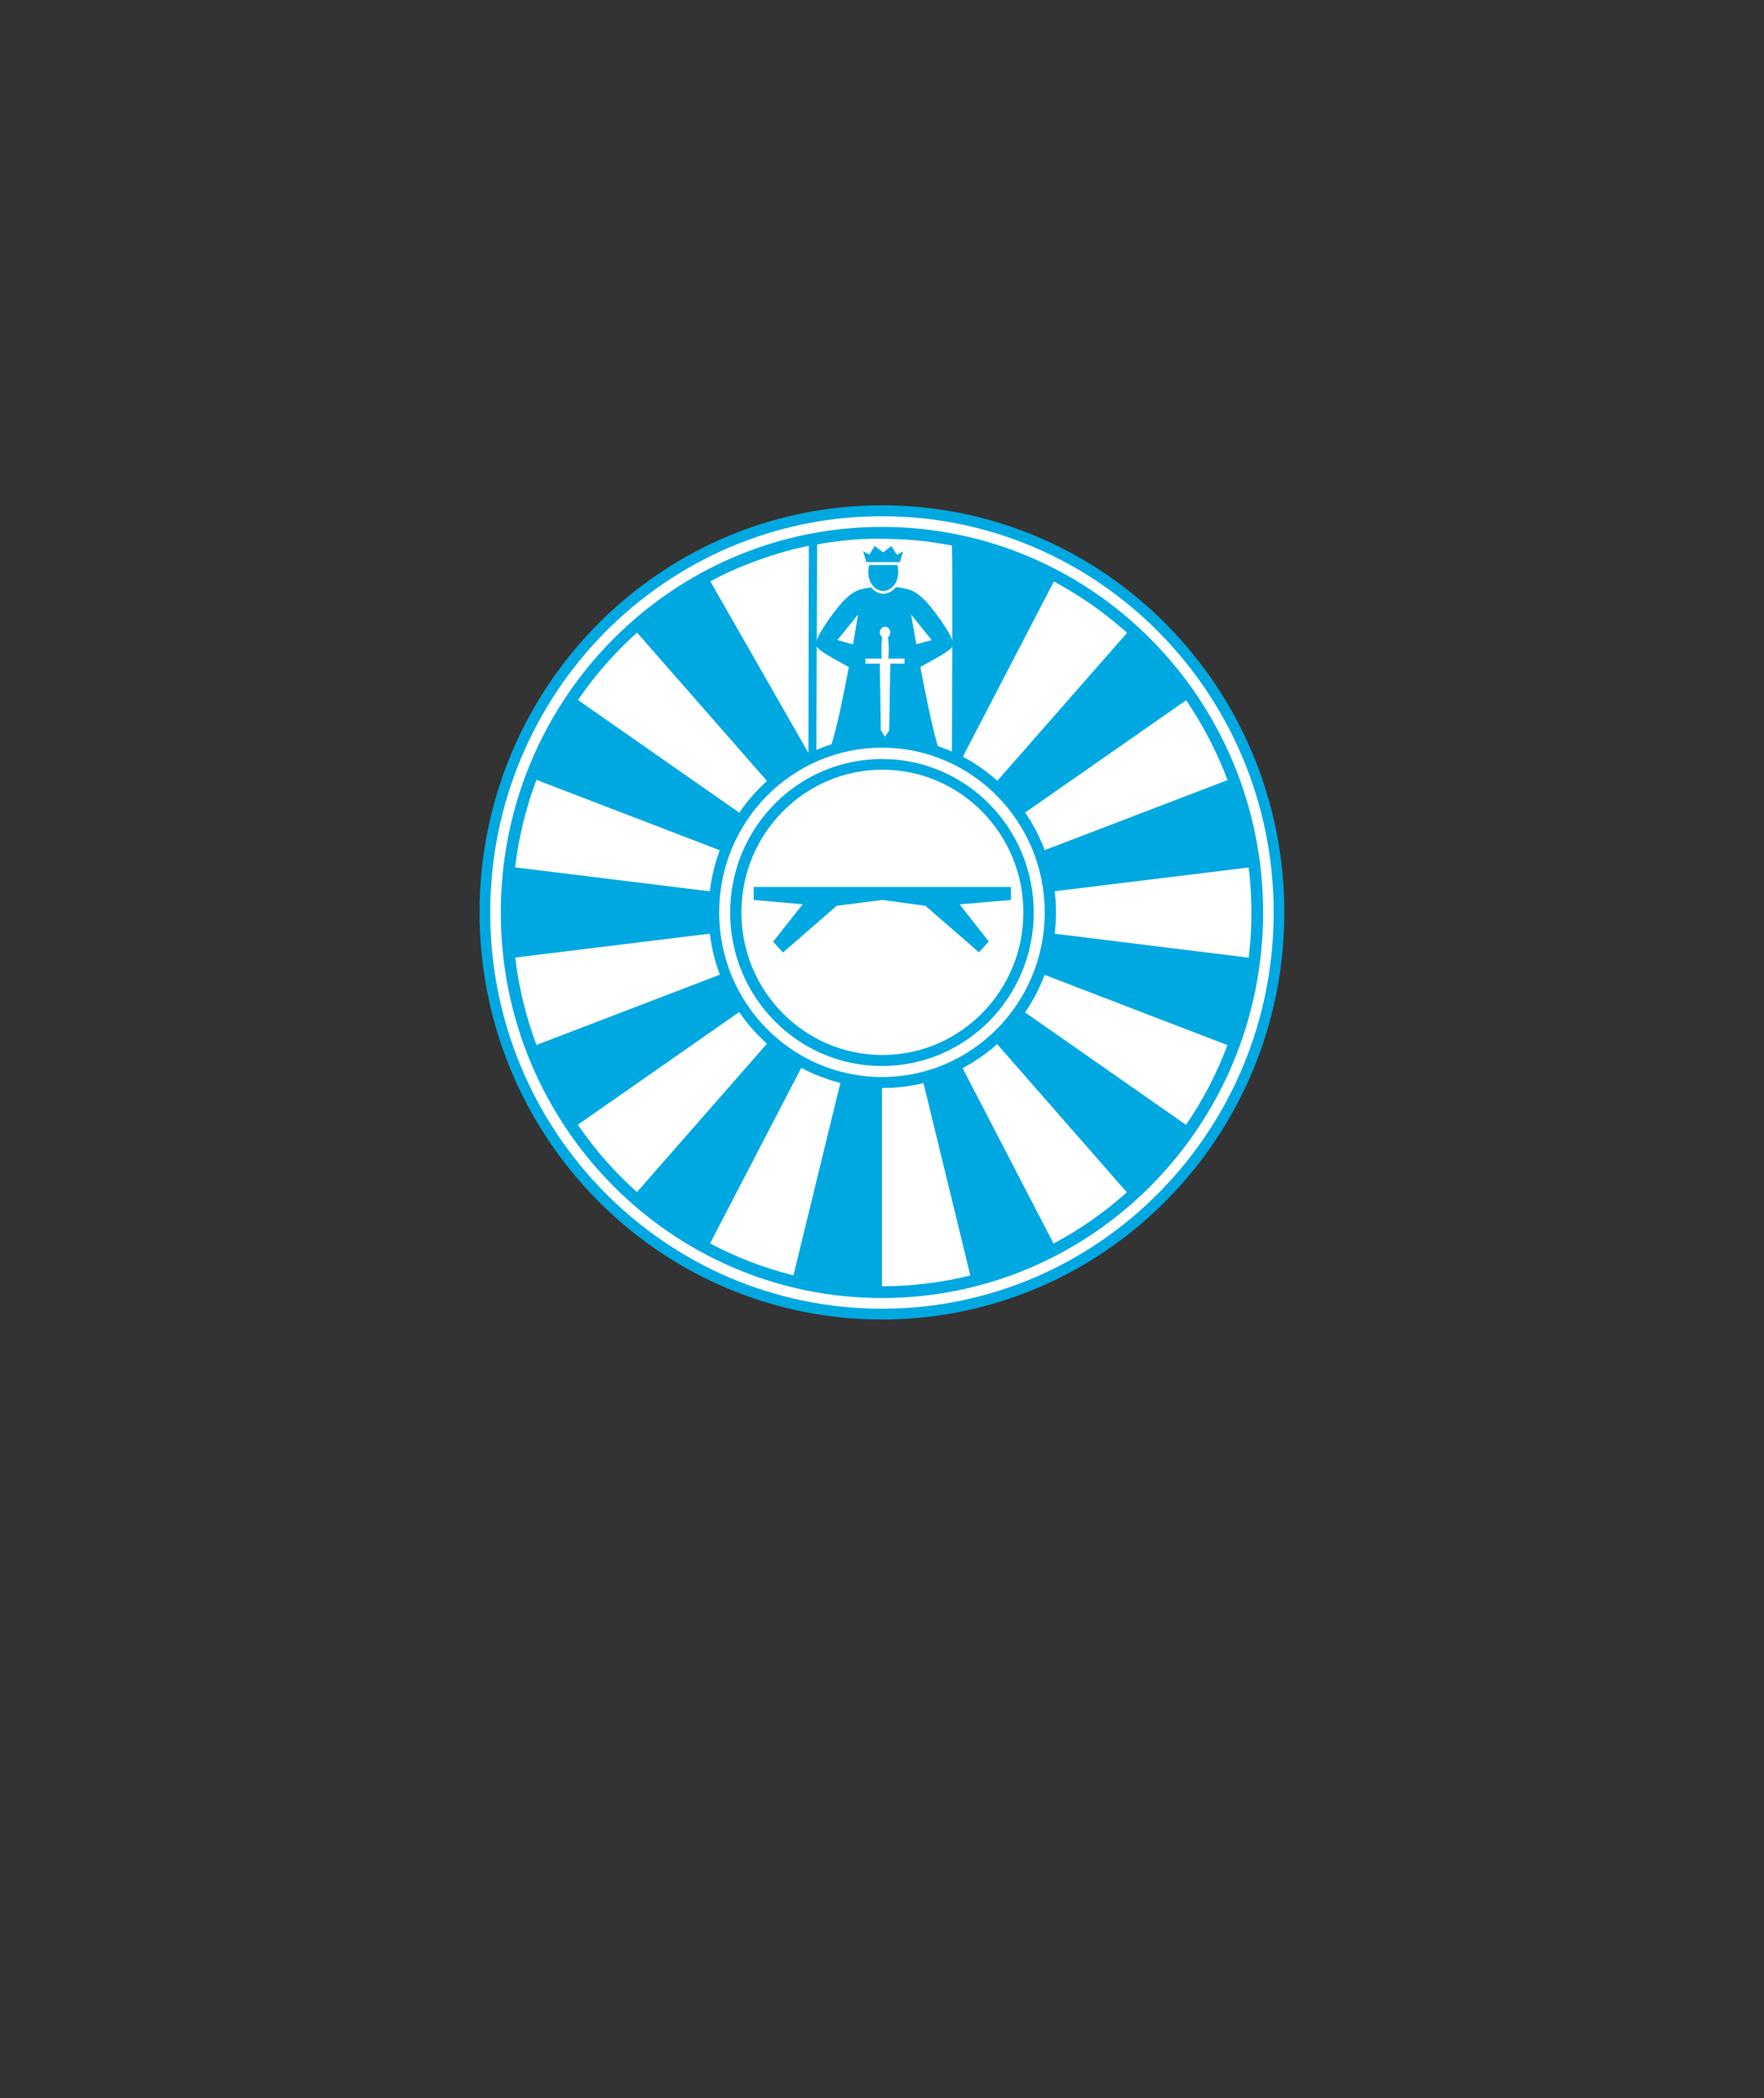
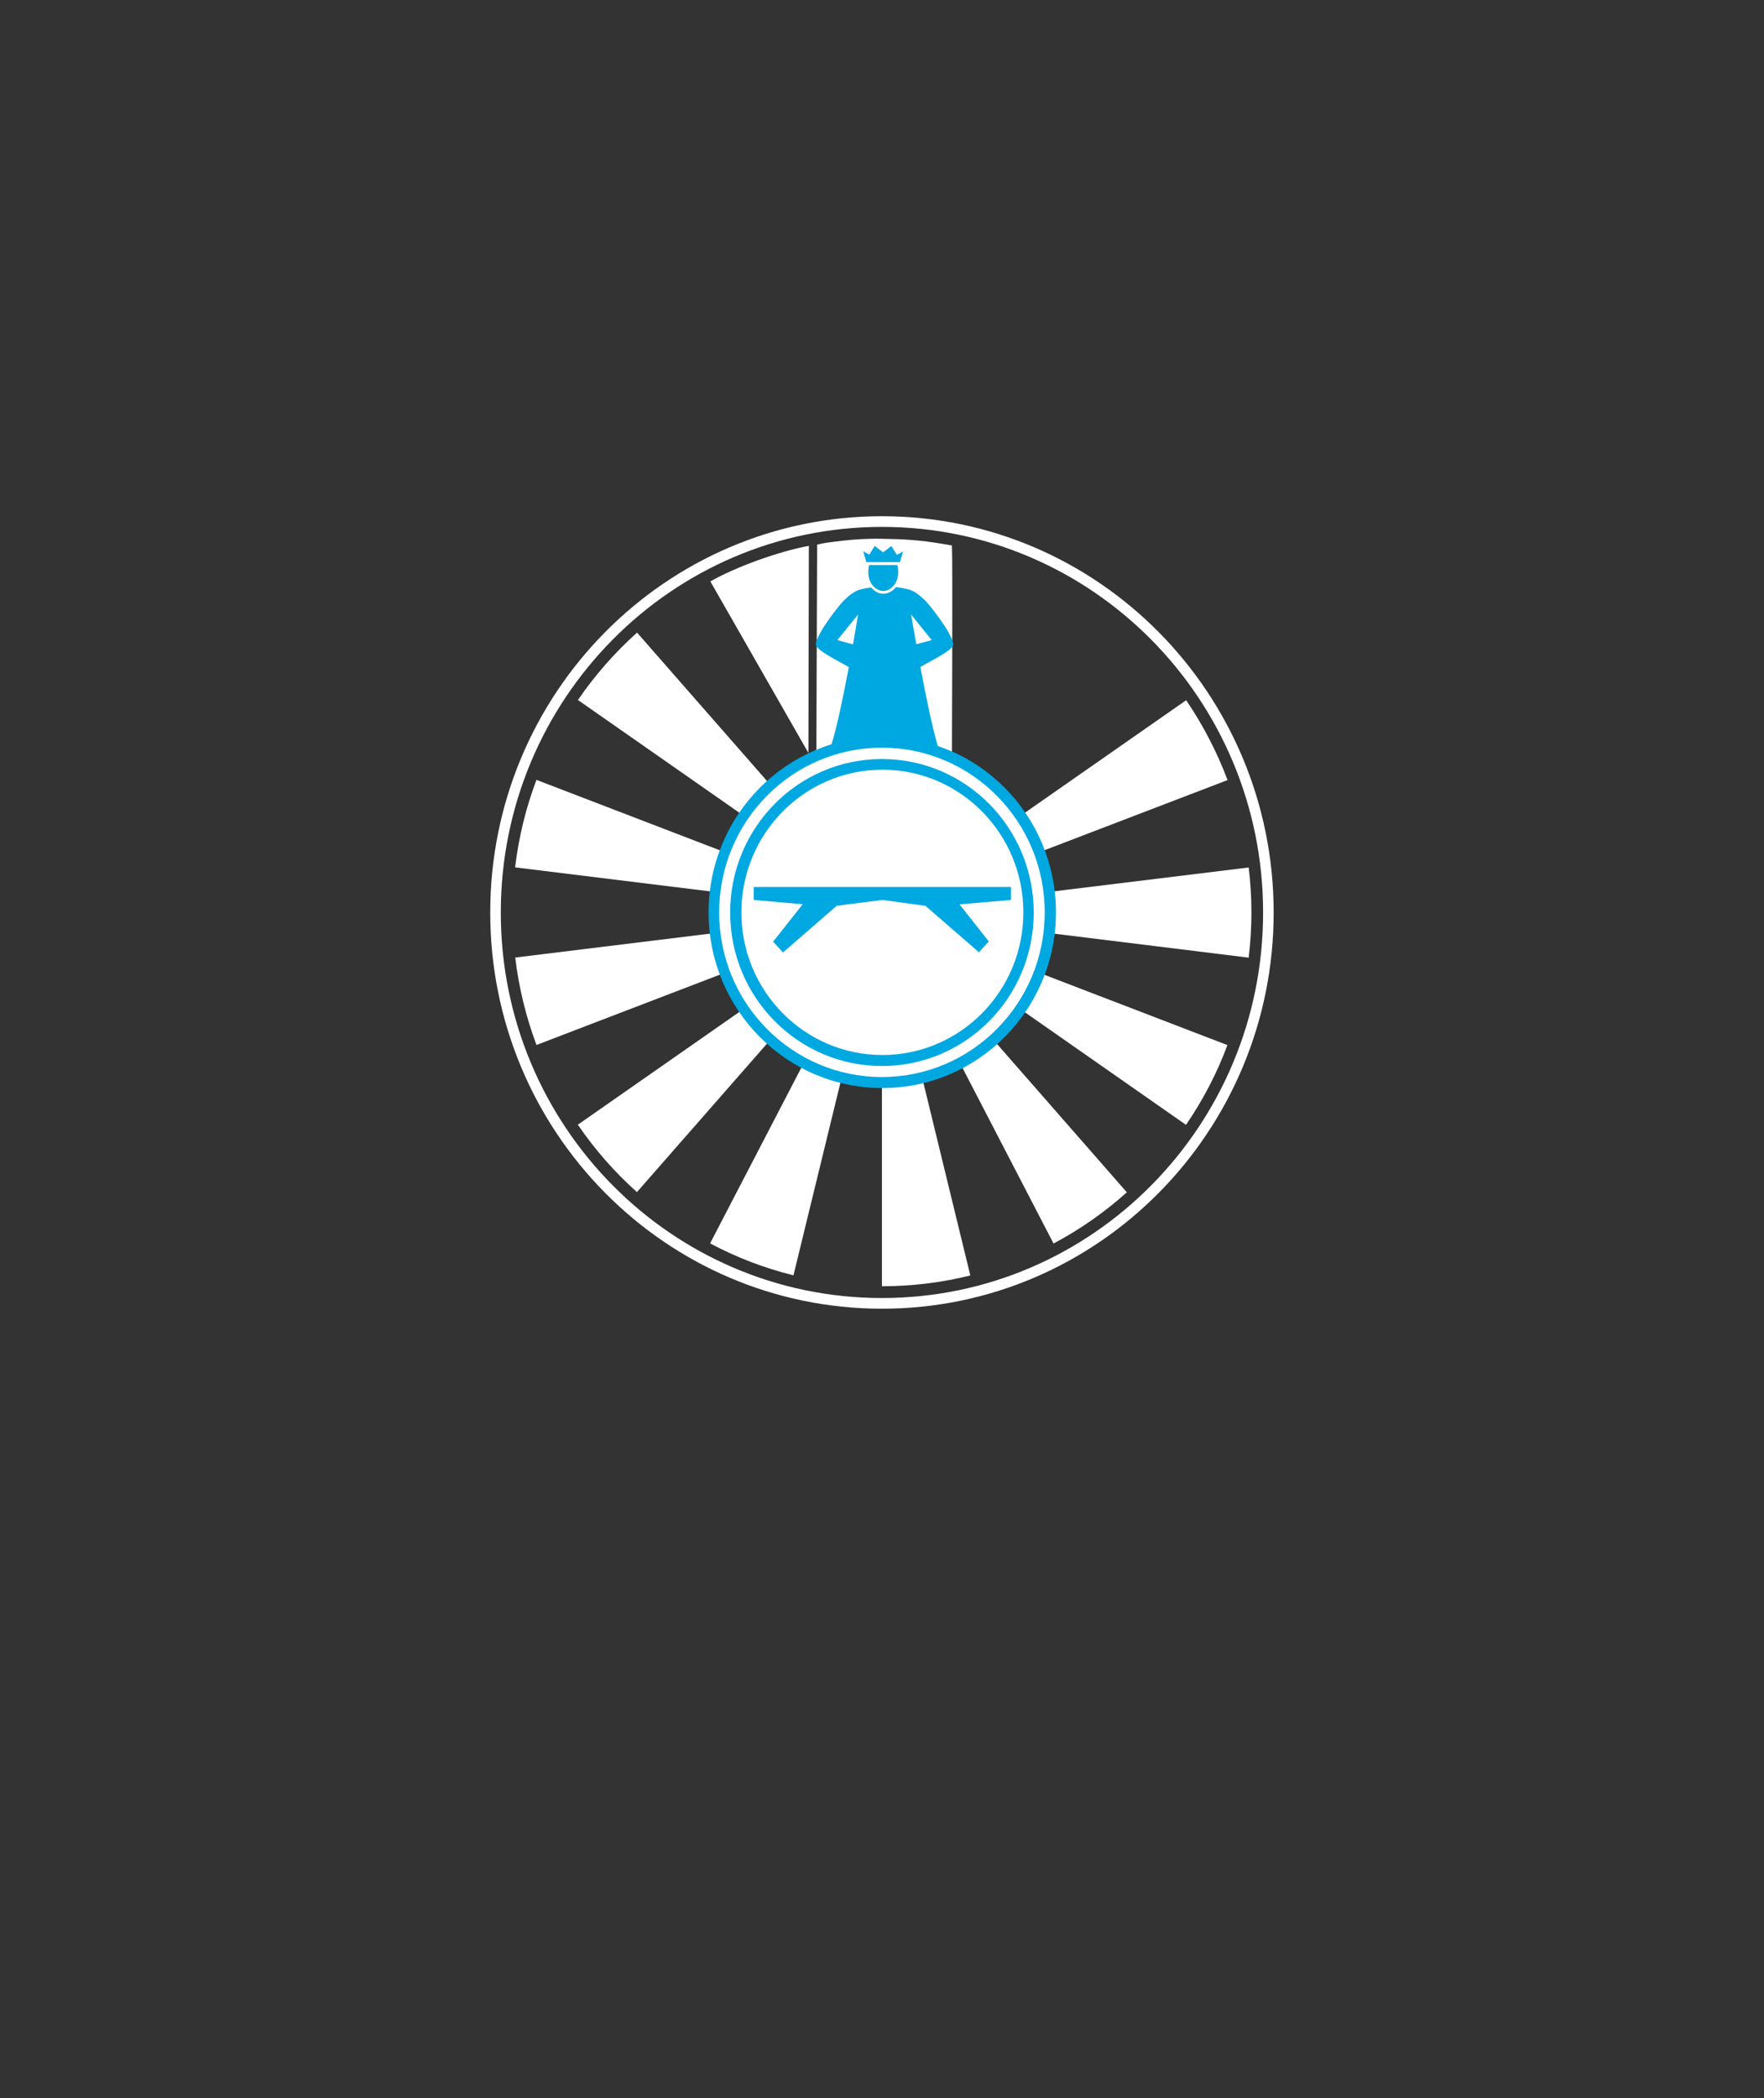
<svg xmlns="http://www.w3.org/2000/svg" id="Layer_1" version="1.1" viewBox="0 0 160.27 190.53">
  <rect x="0" y="0" width="160.27" height="190.53" fill="#333333" stroke="none" />
  <defs>
    <style>
      .st0 {
        fill: #00a8e1;
      }

      .st1 {
        fill: #fff;
      }

      .st2 {
        fill: #00a8e1;
      }

      .st3 {
        fill: #9cd6cb;
      }
    </style>
  </defs>
  <g>
-     <path class="st2" d="M116.69,82.86c0,20.42-16.37,36.97-36.56,36.97s-36.56-16.55-36.56-36.97,16.37-36.97,36.56-36.97,36.56,16.55,36.56,36.97" />
    <path class="st1" d="M80.13,46.88c-19.65,0-35.59,16.11-35.59,35.99s15.93,35.98,35.59,35.98,35.59-16.11,35.59-35.98-15.94-35.99-35.59-35.99M80.13,117.88c-19.12,0-34.63-15.67-34.63-35.01s15.51-35.02,34.63-35.02,34.63,15.68,34.63,35.02-15.5,35.01-34.63,35.01" />
    <path class="st1" d="M73.45,68.39l.04-18.82c-2.8.52-6.64,1.92-8.95,3.23l8.91,15.58Z" />
    <path class="st1" d="M57.88,57.45c-2.02,1.81-3.83,3.87-5.37,6.12l27.63,19.29-22.26-25.41Z" />
    <path class="st1" d="M48.74,70.82c-.95,2.52-1.61,5.18-1.94,7.95l33.32,4.1-31.39-12.05Z" />
    <path class="st1" d="M113.45,86.97c.16-1.35.25-2.72.25-4.11s-.09-2.74-.25-4.08l-33.32,4.08,33.32,4.11Z" />
    <path class="st1" d="M111.53,70.84c-.97-2.58-2.24-5.01-3.76-7.25l-27.63,19.27,31.4-12.02Z" />
-     <path class="st1" d="M102.4,57.47c-2.01-1.81-4.25-3.38-6.65-4.66l-15.62,30.05,22.27-25.39Z" />
    <path class="st1" d="M95.72,112.93c2.41-1.28,4.64-2.84,6.66-4.65l-22.25-25.41,15.59,30.06Z" />
    <path class="st1" d="M80.12,116.81h.01c2.77,0,5.46-.34,8.03-.98l-8.03-32.96v33.94Z" />
    <path class="st1" d="M107.75,102.16c1.53-2.23,2.81-4.67,3.77-7.25l-31.39-12.05,27.62,19.29Z" />
    <path class="st1" d="M46.81,86.95c.33,2.77.99,5.42,1.93,7.95l31.39-12.03-33.32,4.09Z" />
    <path class="st1" d="M64.52,112.92c2.37,1.26,4.91,2.24,7.57,2.9l8.04-32.96-15.61,30.05Z" />
    <path class="st1" d="M52.5,102.14c1.54,2.25,3.34,4.31,5.37,6.12l22.26-25.4-27.63,19.28Z" />
    <path class="st2" d="M95.94,82.86c0,8.81-7.06,15.95-15.78,15.95s-15.78-7.14-15.78-15.95,7.06-15.96,15.78-15.96,15.78,7.15,15.78,15.96" />
    <path class="st1" d="M80.13,67.9c-8.17,0-14.79,6.7-14.79,14.96s6.62,14.95,14.79,14.95,14.79-6.7,14.79-14.95-6.62-14.96-14.79-14.96M80.13,96.81c-7.62,0-13.79-6.24-13.79-13.94s6.17-13.94,13.79-13.94,13.79,6.24,13.79,13.94-6.17,13.94-13.79,13.94" />
    <path class="st1" d="M92.98,82.86c0,7.15-5.74,12.95-12.81,12.95s-12.81-5.8-12.81-12.95,5.74-12.96,12.81-12.96,12.81,5.8,12.81,12.96" />
    <path class="st1" d="M76.31,49.13c1.25-.15,2.58-.23,3.82-.2.91.01,1.8.04,2.59.1.49.03.94.09,1.36.13,1.19.15,2.41.38,2.41.38.07,1.25,0,18.71,0,18.71-6.68-2.91-12.32-.14-12.32-.14l.07-18.65c.67-.17,1.35-.24,2.07-.32" />
    <path class="st2" d="M86.61,58.5c-.09-1.01-2.34-3.83-2.63-4.03-.11-.11-.76-.78-1.44-.94-.67-.21-2.18-.32-2.18-.32,0,0-1.5.12-2.18.32-.67.16-1.33.83-1.44.94-.28.2-2.54,3.02-2.62,4.03-.03.49,1.61,1.3,3,2.08-.48,2.55-1.08,5.49-1.59,7.07l4.83-.67,4.87.85c-.51-1.66-1.12-4.67-1.61-7.26,1.38-.78,3.01-1.57,2.99-2.06M76.08,58.13l1.88-2.32s-.18,1.12-.46,2.71l-1.42-.39ZM83.25,58.51c-.28-1.58-.47-2.7-.47-2.7l1.87,2.32-1.41.38Z" />
-     <path class="st1" d="M82.17,59.81h-1.46c.02-.25.04-.52.04-.82,0-.42-.03-.81-.07-1.12.12-.1.2-.25.2-.43,0-.29-.21-.53-.47-.53s-.47.24-.47.53c0,.18.08.34.21.44-.04.31-.07.69-.07,1.11,0,.29.01.57.03.82h-1.48v.46h1.31l.09,6.05.38.59.38-.59.1-6.05h1.29v-.46Z" />
    <path class="st2" d="M80.25,53.79c-.71,0-1.48-.7-1.48-1.84s.58-1.78,1.48-1.78,1.47.7,1.47,1.78c0,1.14-.76,1.84-1.47,1.84" />
    <path class="st1" d="M80.25,50.28c.75,0,1.36.54,1.36,1.67s-.76,1.72-1.36,1.72-1.36-.59-1.36-1.72.6-1.67,1.36-1.67M80.25,50.05c-.97,0-1.59.75-1.59,1.91s.82,1.96,1.59,1.96,1.59-.75,1.59-1.96-.63-1.91-1.59-1.91" />
    <path class="st2" d="M78.6,51.18h3.24l.39-1.34-.71.39-.53-.82-.77.6-.8-.6-.5.81-.72-.39s.28.84.4,1.35" />
    <path class="st1" d="M78.6,51.3v-.12l.12-.03-.12.03v.12h-.09l-.02-.09c-.11-.5-.4-1.34-.4-1.35l-.09-.28.89.49.52-.82.83.63.8-.63.54.84.86-.48-.49,1.7h-3.33ZM81.76,51.06l.29-.98-.56.31-.51-.8-.74.57-.77-.58-.49.79-.56-.31c.08.27.21.67.29.99h3.06Z" />
    <polygon class="st2" points="91.85 80.55 91.52 80.55 68.48 80.55 68.48 81.73 72.93 82.12 70.24 85.52 71.14 86.5 76.02 82.26 80.16 81.73 84.08 82.26 88.94 86.48 89.84 85.5 87.18 82.13 91.85 81.73 91.85 80.55" />
  </g>
</svg>